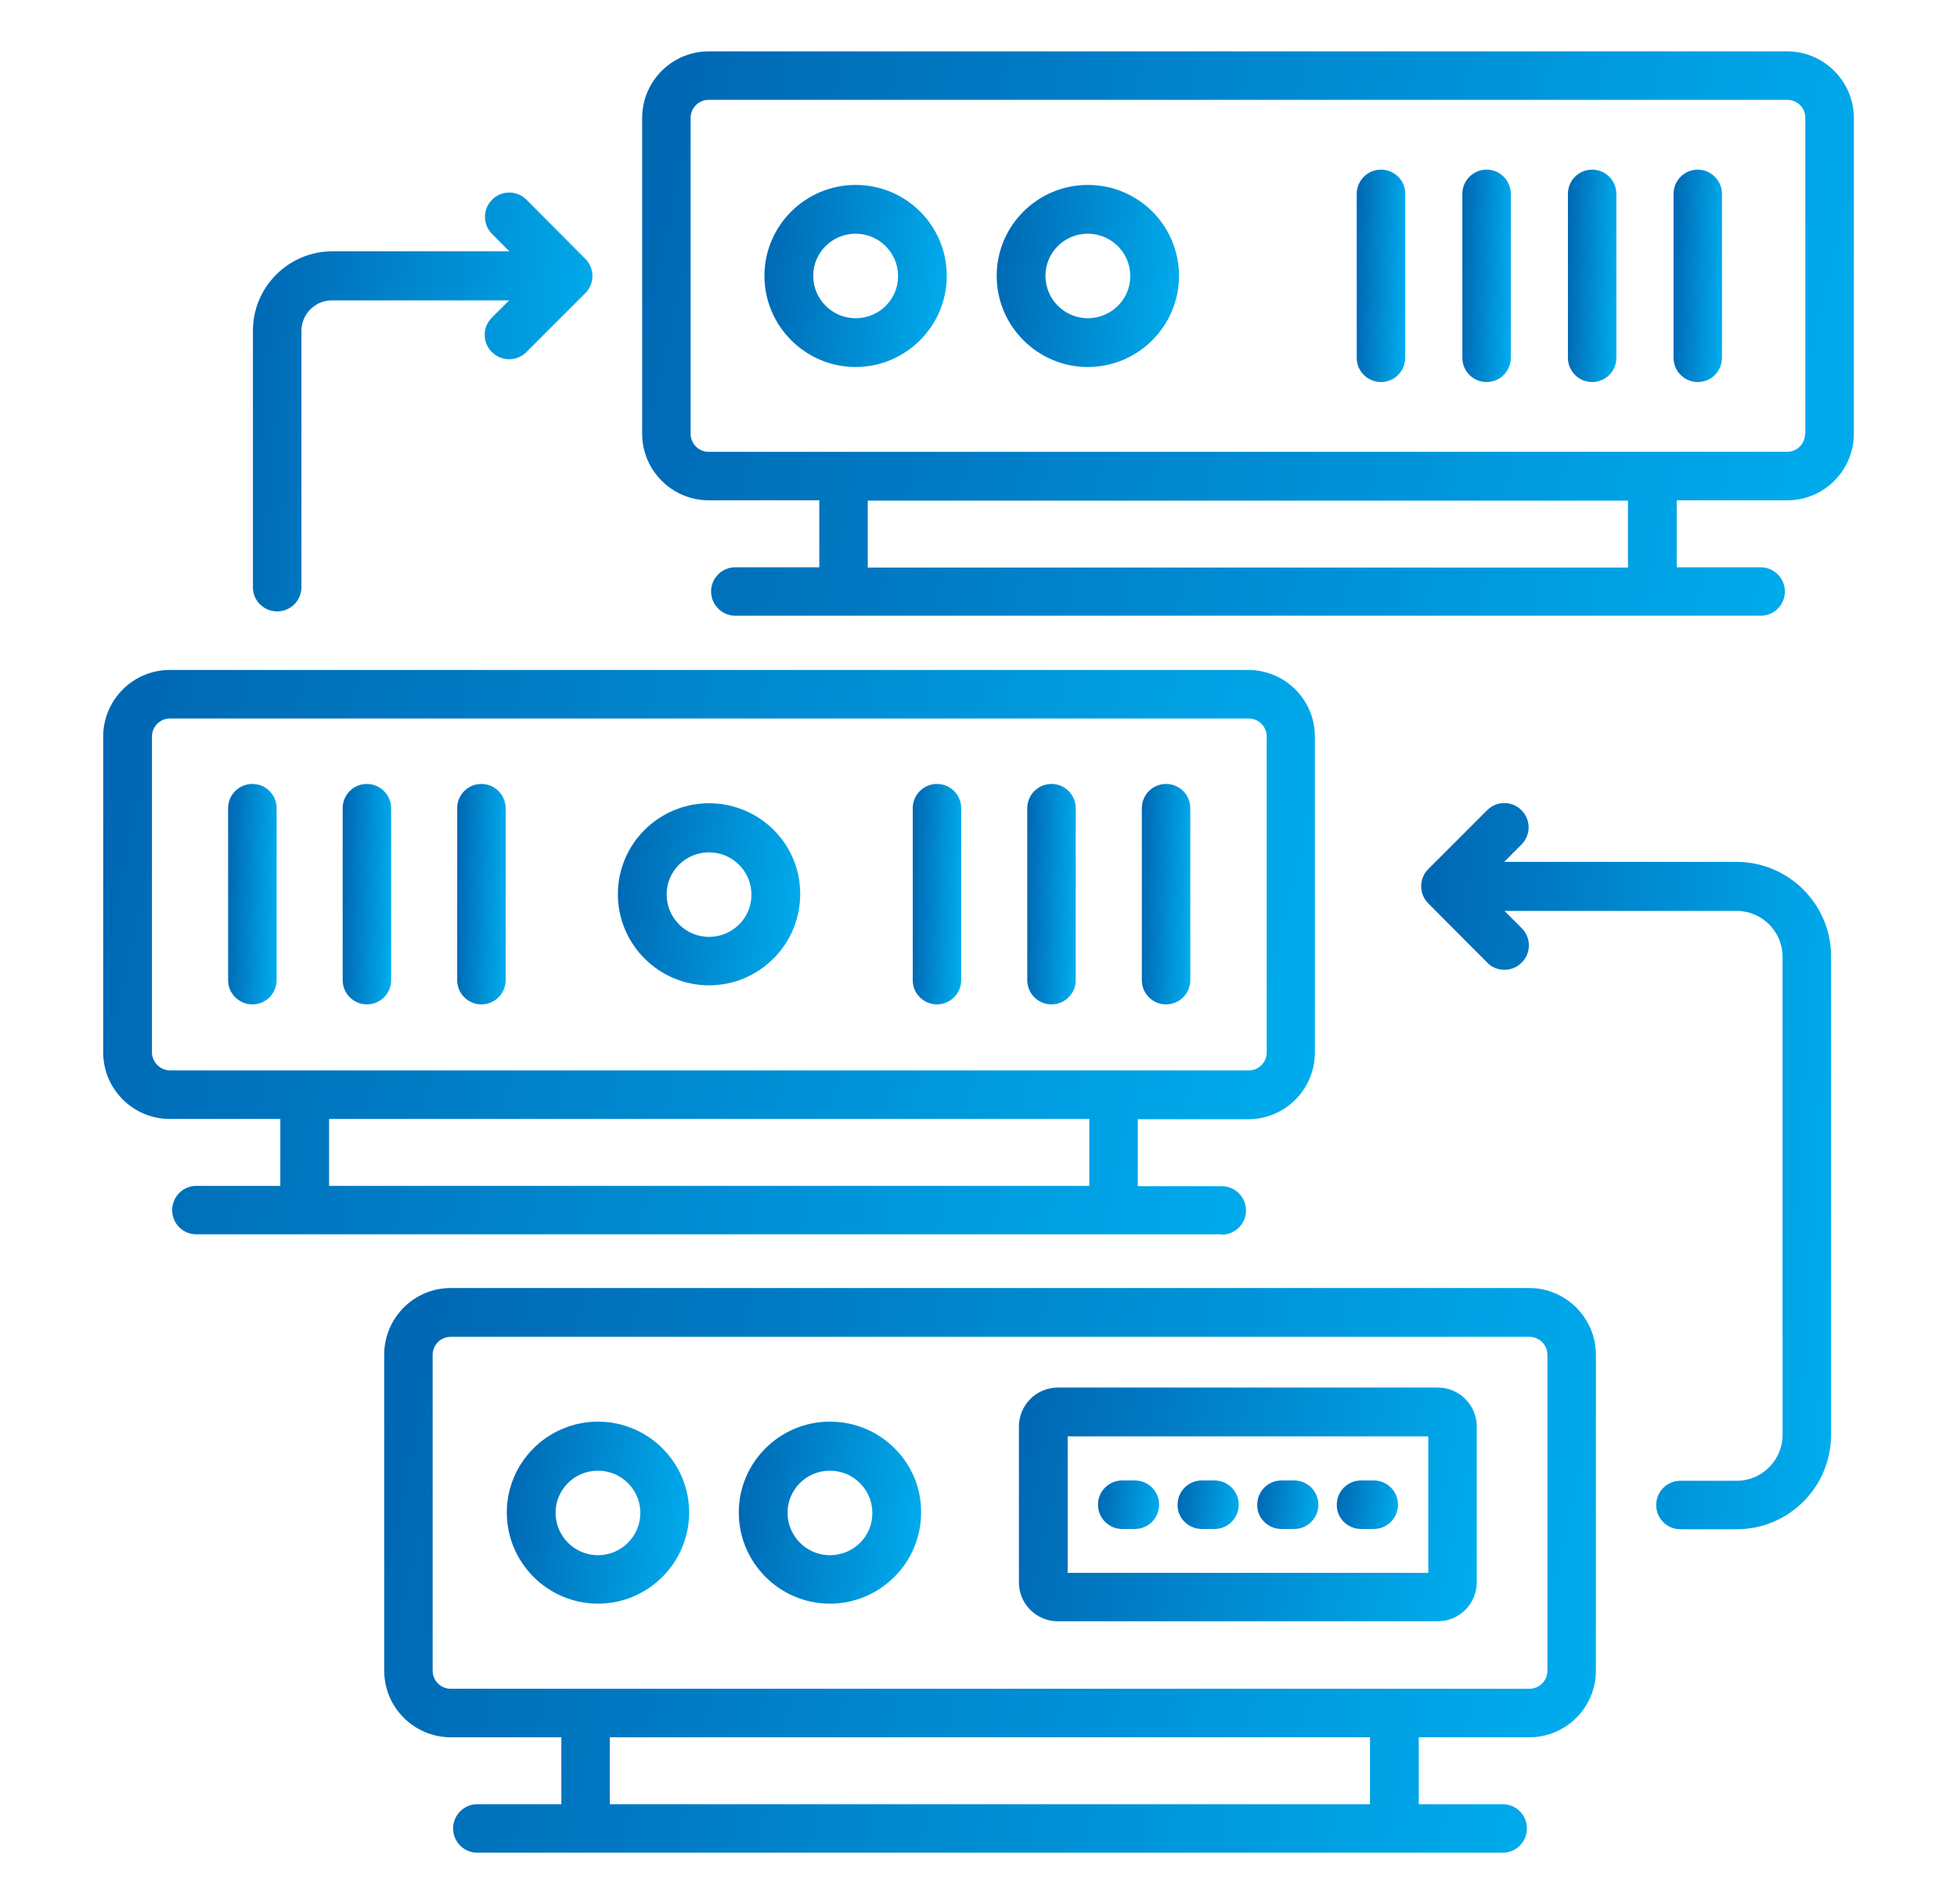
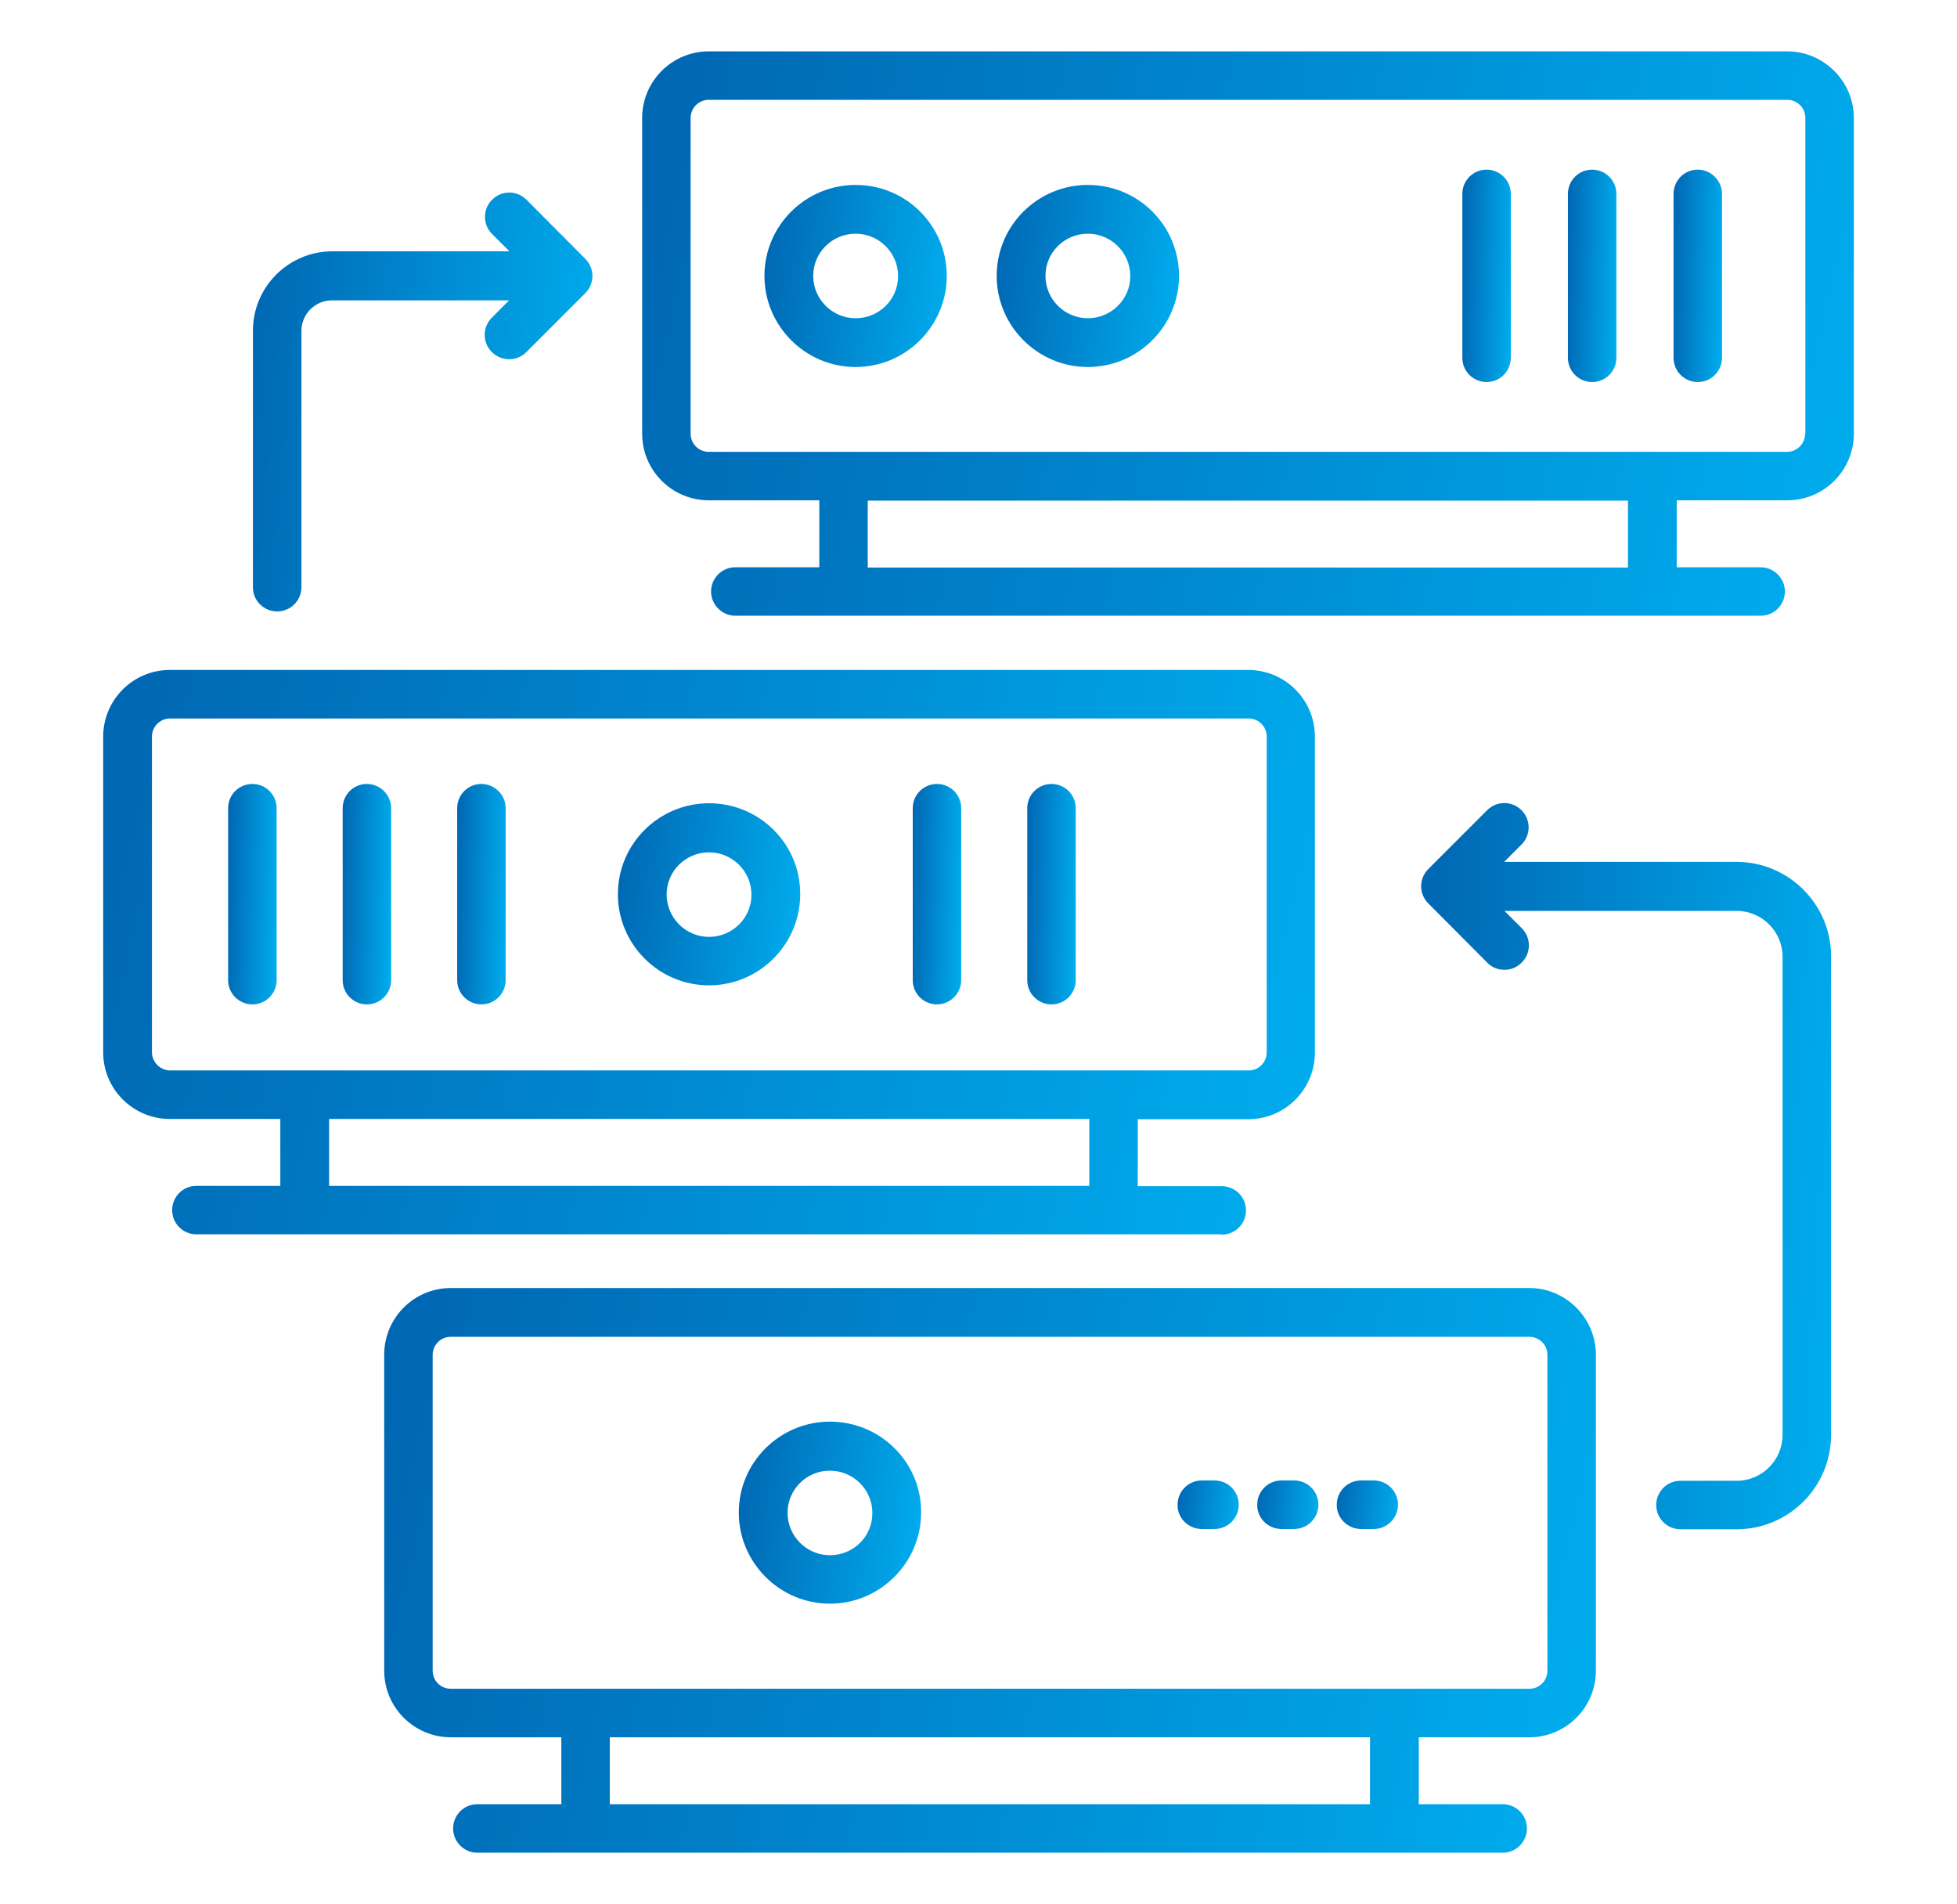
<svg xmlns="http://www.w3.org/2000/svg" width="37" height="36" viewBox="0 0 37 36" fill="none">
  <path d="M28.913 24.349H8.524C7.825 24.349 7.264 24.916 7.264 25.609V31.582C7.264 32.28 7.831 32.842 8.524 32.842H10.613V34.107H9.025C8.769 34.107 8.567 34.315 8.567 34.565C8.567 34.822 8.775 35.024 9.025 35.024H28.411C28.667 35.024 28.869 34.816 28.869 34.565C28.869 34.309 28.662 34.107 28.411 34.107H26.824V32.842H28.913C29.611 32.842 30.173 32.275 30.173 31.582V25.614C30.173 24.916 29.605 24.349 28.913 24.349ZM11.529 34.107V32.842H25.902V34.107H11.529ZM29.256 31.582C29.256 31.773 29.104 31.925 28.913 31.925H8.524C8.333 31.925 8.18 31.773 8.18 31.582V25.614C8.18 25.424 8.333 25.271 8.524 25.271H28.913C29.104 25.271 29.256 25.424 29.256 25.614V31.582Z" fill="url(#paint0_linear_210_20470)" />
-   <path d="M11.306 26.875C10.357 26.875 9.582 27.644 9.582 28.593C9.582 29.542 10.357 30.316 11.306 30.316C12.255 30.316 13.029 29.542 13.029 28.593C13.029 27.644 12.255 26.875 11.306 26.875ZM11.306 29.4C10.864 29.4 10.504 29.04 10.504 28.598C10.504 28.156 10.864 27.802 11.306 27.802C11.748 27.802 12.107 28.162 12.107 28.598C12.107 29.04 11.748 29.4 11.306 29.4Z" fill="url(#paint1_linear_210_20470)" />
  <path d="M15.691 26.875C14.742 26.875 13.968 27.644 13.968 28.593C13.968 29.542 14.742 30.316 15.691 30.316C16.64 30.316 17.415 29.542 17.415 28.593C17.421 27.644 16.646 26.875 15.691 26.875ZM15.691 29.4C15.25 29.4 14.89 29.04 14.89 28.598C14.89 28.156 15.25 27.802 15.691 27.802C16.133 27.802 16.493 28.162 16.493 28.598C16.499 29.04 16.139 29.4 15.691 29.4Z" fill="url(#paint2_linear_210_20470)" />
-   <path d="M27.184 26.231H20C19.591 26.231 19.264 26.564 19.264 26.967V29.913C19.264 30.322 19.596 30.649 20 30.649H27.184C27.593 30.649 27.92 30.316 27.92 29.913V26.967C27.92 26.564 27.593 26.231 27.184 26.231ZM27.004 29.733H20.186V27.153H27.004V29.733Z" fill="url(#paint3_linear_210_20470)" />
-   <path d="M21.217 28.904H21.457C21.713 28.904 21.915 28.696 21.915 28.445C21.915 28.189 21.708 27.987 21.457 27.987H21.217C20.961 27.987 20.759 28.195 20.759 28.445C20.759 28.696 20.961 28.904 21.217 28.904Z" fill="url(#paint4_linear_210_20470)" />
  <path d="M22.722 28.904H22.962C23.218 28.904 23.42 28.696 23.42 28.445C23.42 28.189 23.213 27.987 22.962 27.987H22.722C22.466 27.987 22.264 28.195 22.264 28.445C22.258 28.696 22.466 28.904 22.722 28.904Z" fill="url(#paint5_linear_210_20470)" />
  <path d="M24.228 28.904H24.468C24.724 28.904 24.926 28.696 24.926 28.445C24.926 28.189 24.719 27.987 24.468 27.987H24.228C23.971 27.987 23.77 28.195 23.77 28.445C23.764 28.696 23.971 28.904 24.228 28.904Z" fill="url(#paint6_linear_210_20470)" />
  <path d="M25.733 28.904H25.973C26.229 28.904 26.431 28.696 26.431 28.445C26.431 28.189 26.224 27.987 25.973 27.987H25.733C25.476 27.987 25.274 28.195 25.274 28.445C25.269 28.696 25.476 28.904 25.733 28.904Z" fill="url(#paint7_linear_210_20470)" />
  <path d="M13.405 15.185C12.456 15.185 11.682 15.954 11.682 16.904C11.682 17.853 12.456 18.627 13.405 18.627C14.354 18.627 15.129 17.853 15.129 16.904C15.134 15.954 14.36 15.185 13.405 15.185ZM13.405 17.711C12.963 17.711 12.604 17.351 12.604 16.909C12.604 16.467 12.963 16.113 13.405 16.113C13.847 16.113 14.207 16.473 14.207 16.909C14.213 17.345 13.853 17.711 13.405 17.711Z" fill="url(#paint8_linear_210_20470)" />
  <path d="M23.098 23.34C23.355 23.34 23.557 23.133 23.557 22.882C23.557 22.625 23.349 22.424 23.098 22.424H21.511V21.158H23.6C24.298 21.158 24.86 20.591 24.86 19.898V13.925C24.86 13.227 24.293 12.665 23.6 12.665H3.211C2.513 12.665 1.951 13.233 1.951 13.925V19.893C1.951 20.591 2.518 21.153 3.211 21.153H5.3V22.418H3.713C3.457 22.418 3.255 22.625 3.255 22.876C3.255 23.133 3.462 23.334 3.713 23.334H23.098V23.34ZM2.873 19.893V13.925C2.873 13.735 3.026 13.582 3.217 13.582H23.606C23.797 13.582 23.949 13.735 23.949 13.925V19.893C23.949 20.084 23.797 20.236 23.606 20.236H3.211C3.026 20.231 2.873 20.078 2.873 19.893ZM6.222 22.418V21.153H20.595V22.418H6.222Z" fill="url(#paint9_linear_210_20470)" />
  <path d="M33.79 0.971H13.401C12.702 0.971 12.141 1.538 12.141 2.231V8.198C12.141 8.896 12.708 9.458 13.401 9.458H15.49V10.724H13.902C13.646 10.724 13.444 10.931 13.444 11.182C13.444 11.433 13.652 11.64 13.902 11.64H33.288C33.544 11.64 33.746 11.433 33.746 11.182C33.746 10.931 33.539 10.724 33.288 10.724H31.701V9.458H33.79C34.488 9.458 35.05 8.891 35.05 8.198V2.231C35.05 1.538 34.482 0.971 33.79 0.971ZM16.406 10.729V9.464H30.779V10.729H16.406ZM34.128 8.198C34.128 8.389 33.975 8.542 33.784 8.542H13.401C13.21 8.542 13.057 8.389 13.057 8.198V2.231C13.057 2.04 13.21 1.887 13.401 1.887H33.79C33.981 1.887 34.133 2.04 34.133 2.231V8.198H34.128Z" fill="url(#paint10_linear_210_20470)" />
  <path d="M16.177 3.496C15.228 3.496 14.453 4.265 14.453 5.215C14.453 6.164 15.228 6.938 16.177 6.938C17.126 6.938 17.9 6.164 17.9 5.215C17.9 4.265 17.131 3.496 16.177 3.496ZM16.177 6.016C15.735 6.016 15.375 5.656 15.375 5.215C15.375 4.773 15.735 4.418 16.177 4.418C16.619 4.418 16.979 4.778 16.979 5.215C16.984 5.656 16.624 6.016 16.177 6.016Z" fill="url(#paint11_linear_210_20470)" />
  <path d="M20.567 3.496C19.618 3.496 18.844 4.265 18.844 5.215C18.844 6.164 19.618 6.938 20.567 6.938C21.517 6.938 22.291 6.164 22.291 5.215C22.291 4.265 21.522 3.496 20.567 3.496ZM20.567 6.016C20.126 6.016 19.766 5.656 19.766 5.215C19.766 4.773 20.126 4.418 20.567 4.418C21.009 4.418 21.369 4.778 21.369 5.215C21.375 5.656 21.009 6.016 20.567 6.016Z" fill="url(#paint12_linear_210_20470)" />
  <path d="M32.83 16.293H28.439L28.766 15.965C28.946 15.785 28.946 15.496 28.766 15.316C28.586 15.136 28.297 15.136 28.117 15.316L27.004 16.429C26.824 16.609 26.824 16.898 27.004 17.078L28.117 18.196C28.204 18.289 28.324 18.333 28.444 18.333C28.564 18.333 28.679 18.289 28.771 18.196C28.951 18.016 28.951 17.727 28.771 17.547L28.444 17.22H32.835C33.31 17.22 33.702 17.607 33.702 18.087V27.125C33.702 27.6 33.315 27.993 32.835 27.993H31.771C31.515 27.993 31.313 28.2 31.313 28.451C31.313 28.707 31.52 28.909 31.771 28.909H32.835C33.822 28.909 34.619 28.107 34.619 27.125V18.076C34.619 17.095 33.817 16.293 32.83 16.293Z" fill="url(#paint13_linear_210_20470)" />
  <path d="M4.772 14.82C4.515 14.82 4.313 15.027 4.313 15.278V18.529C4.313 18.785 4.521 18.987 4.772 18.987C5.028 18.987 5.23 18.78 5.23 18.529V15.278C5.23 15.027 5.028 14.82 4.772 14.82Z" fill="url(#paint14_linear_210_20470)" />
  <path d="M6.937 14.82C6.68 14.82 6.479 15.027 6.479 15.278V18.529C6.479 18.785 6.686 18.987 6.937 18.987C7.193 18.987 7.395 18.78 7.395 18.529V15.278C7.395 15.027 7.188 14.82 6.937 14.82Z" fill="url(#paint15_linear_210_20470)" />
  <path d="M9.102 14.82C8.845 14.82 8.644 15.027 8.644 15.278V18.529C8.644 18.785 8.851 18.987 9.102 18.987C9.358 18.987 9.56 18.78 9.56 18.529V15.278C9.56 15.027 9.353 14.82 9.102 14.82Z" fill="url(#paint16_linear_210_20470)" />
  <path d="M17.715 14.82C17.459 14.82 17.257 15.027 17.257 15.278V18.529C17.257 18.785 17.464 18.987 17.715 18.987C17.966 18.987 18.173 18.78 18.173 18.529V15.278C18.173 15.027 17.971 14.82 17.715 14.82Z" fill="url(#paint17_linear_210_20470)" />
  <path d="M19.88 14.82C19.624 14.82 19.422 15.027 19.422 15.278V18.529C19.422 18.785 19.629 18.987 19.88 18.987C20.136 18.987 20.338 18.78 20.338 18.529V15.278C20.338 15.027 20.136 14.82 19.88 14.82Z" fill="url(#paint18_linear_210_20470)" />
-   <path d="M22.046 14.82C21.79 14.82 21.588 15.027 21.588 15.278V18.529C21.588 18.785 21.795 18.987 22.046 18.987C22.302 18.987 22.504 18.78 22.504 18.529V15.278C22.504 15.027 22.302 14.82 22.046 14.82Z" fill="url(#paint19_linear_210_20470)" />
-   <path d="M26.11 3.207C25.853 3.207 25.651 3.415 25.651 3.665V6.764C25.651 7.02 25.859 7.222 26.11 7.222C26.366 7.222 26.568 7.015 26.568 6.764V3.665C26.573 3.415 26.366 3.207 26.11 3.207Z" fill="url(#paint20_linear_210_20470)" />
  <path d="M28.106 3.207C27.849 3.207 27.648 3.415 27.648 3.665V6.764C27.648 7.02 27.855 7.222 28.106 7.222C28.362 7.222 28.564 7.015 28.564 6.764V3.665C28.564 3.415 28.362 3.207 28.106 3.207Z" fill="url(#paint21_linear_210_20470)" />
  <path d="M30.102 3.207C29.845 3.207 29.644 3.415 29.644 3.665V6.764C29.644 7.02 29.851 7.222 30.102 7.222C30.358 7.222 30.56 7.015 30.56 6.764V3.665C30.56 3.415 30.358 3.207 30.102 3.207Z" fill="url(#paint22_linear_210_20470)" />
  <path d="M32.099 3.207C31.842 3.207 31.641 3.415 31.641 3.665V6.764C31.641 7.02 31.848 7.222 32.099 7.222C32.355 7.222 32.557 7.015 32.557 6.764V3.665C32.557 3.415 32.35 3.207 32.099 3.207Z" fill="url(#paint23_linear_210_20470)" />
  <path d="M5.241 11.558C5.497 11.558 5.699 11.351 5.699 11.1V6.256C5.699 5.94 5.955 5.678 6.277 5.678H9.626L9.299 6.005C9.119 6.185 9.119 6.475 9.299 6.655C9.386 6.742 9.506 6.791 9.626 6.791C9.746 6.791 9.861 6.747 9.953 6.655L11.066 5.542C11.246 5.362 11.246 5.073 11.066 4.893L9.953 3.775C9.773 3.595 9.484 3.595 9.304 3.775C9.124 3.955 9.124 4.244 9.304 4.424L9.631 4.751H6.282C5.459 4.751 4.782 5.422 4.782 6.251V11.095C4.777 11.351 4.984 11.558 5.241 11.558Z" fill="url(#paint24_linear_210_20470)" />
  <defs>
    <linearGradient id="paint0_linear_210_20470" x1="7.264" y1="24.826" x2="31.259" y2="30.401" gradientUnits="userSpaceOnUse">
      <stop stop-color="#0066B2" />
      <stop offset="1" stop-color="#00AEEF" />
    </linearGradient>
    <linearGradient id="paint1_linear_210_20470" x1="9.582" y1="27.028" x2="13.343" y2="27.436" gradientUnits="userSpaceOnUse">
      <stop stop-color="#0066B2" />
      <stop offset="1" stop-color="#00AEEF" />
    </linearGradient>
    <linearGradient id="paint2_linear_210_20470" x1="13.968" y1="27.028" x2="17.729" y2="27.436" gradientUnits="userSpaceOnUse">
      <stop stop-color="#0066B2" />
      <stop offset="1" stop-color="#00AEEF" />
    </linearGradient>
    <linearGradient id="paint3_linear_210_20470" x1="19.264" y1="26.428" x2="28.408" y2="28.368" gradientUnits="userSpaceOnUse">
      <stop stop-color="#0066B2" />
      <stop offset="1" stop-color="#00AEEF" />
    </linearGradient>
    <linearGradient id="paint4_linear_210_20470" x1="20.759" y1="28.028" x2="22.012" y2="28.199" gradientUnits="userSpaceOnUse">
      <stop stop-color="#0066B2" />
      <stop offset="1" stop-color="#00AEEF" />
    </linearGradient>
    <linearGradient id="paint5_linear_210_20470" x1="22.264" y1="28.028" x2="23.517" y2="28.199" gradientUnits="userSpaceOnUse">
      <stop stop-color="#0066B2" />
      <stop offset="1" stop-color="#00AEEF" />
    </linearGradient>
    <linearGradient id="paint6_linear_210_20470" x1="23.77" y1="28.028" x2="25.023" y2="28.199" gradientUnits="userSpaceOnUse">
      <stop stop-color="#0066B2" />
      <stop offset="1" stop-color="#00AEEF" />
    </linearGradient>
    <linearGradient id="paint7_linear_210_20470" x1="25.274" y1="28.028" x2="26.528" y2="28.199" gradientUnits="userSpaceOnUse">
      <stop stop-color="#0066B2" />
      <stop offset="1" stop-color="#00AEEF" />
    </linearGradient>
    <linearGradient id="paint8_linear_210_20470" x1="11.682" y1="15.339" x2="15.443" y2="15.747" gradientUnits="userSpaceOnUse">
      <stop stop-color="#0066B2" />
      <stop offset="1" stop-color="#00AEEF" />
    </linearGradient>
    <linearGradient id="paint9_linear_210_20470" x1="1.951" y1="13.142" x2="25.946" y2="18.717" gradientUnits="userSpaceOnUse">
      <stop stop-color="#0066B2" />
      <stop offset="1" stop-color="#00AEEF" />
    </linearGradient>
    <linearGradient id="paint10_linear_210_20470" x1="12.141" y1="1.447" x2="36.135" y2="7.025" gradientUnits="userSpaceOnUse">
      <stop stop-color="#0066B2" />
      <stop offset="1" stop-color="#00AEEF" />
    </linearGradient>
    <linearGradient id="paint11_linear_210_20470" x1="14.453" y1="3.65" x2="18.215" y2="4.058" gradientUnits="userSpaceOnUse">
      <stop stop-color="#0066B2" />
      <stop offset="1" stop-color="#00AEEF" />
    </linearGradient>
    <linearGradient id="paint12_linear_210_20470" x1="18.844" y1="3.65" x2="22.605" y2="4.058" gradientUnits="userSpaceOnUse">
      <stop stop-color="#0066B2" />
      <stop offset="1" stop-color="#00AEEF" />
    </linearGradient>
    <linearGradient id="paint13_linear_210_20470" x1="26.869" y1="15.794" x2="35.392" y2="16.315" gradientUnits="userSpaceOnUse">
      <stop stop-color="#0066B2" />
      <stop offset="1" stop-color="#00AEEF" />
    </linearGradient>
    <linearGradient id="paint14_linear_210_20470" x1="4.313" y1="15.006" x2="5.325" y2="15.03" gradientUnits="userSpaceOnUse">
      <stop stop-color="#0066B2" />
      <stop offset="1" stop-color="#00AEEF" />
    </linearGradient>
    <linearGradient id="paint15_linear_210_20470" x1="6.479" y1="15.006" x2="7.49" y2="15.03" gradientUnits="userSpaceOnUse">
      <stop stop-color="#0066B2" />
      <stop offset="1" stop-color="#00AEEF" />
    </linearGradient>
    <linearGradient id="paint16_linear_210_20470" x1="8.644" y1="15.006" x2="9.655" y2="15.03" gradientUnits="userSpaceOnUse">
      <stop stop-color="#0066B2" />
      <stop offset="1" stop-color="#00AEEF" />
    </linearGradient>
    <linearGradient id="paint17_linear_210_20470" x1="17.257" y1="15.006" x2="18.268" y2="15.03" gradientUnits="userSpaceOnUse">
      <stop stop-color="#0066B2" />
      <stop offset="1" stop-color="#00AEEF" />
    </linearGradient>
    <linearGradient id="paint18_linear_210_20470" x1="19.422" y1="15.006" x2="20.433" y2="15.03" gradientUnits="userSpaceOnUse">
      <stop stop-color="#0066B2" />
      <stop offset="1" stop-color="#00AEEF" />
    </linearGradient>
    <linearGradient id="paint19_linear_210_20470" x1="21.588" y1="15.006" x2="22.599" y2="15.03" gradientUnits="userSpaceOnUse">
      <stop stop-color="#0066B2" />
      <stop offset="1" stop-color="#00AEEF" />
    </linearGradient>
    <linearGradient id="paint20_linear_210_20470" x1="25.651" y1="3.386" x2="26.663" y2="3.411" gradientUnits="userSpaceOnUse">
      <stop stop-color="#0066B2" />
      <stop offset="1" stop-color="#00AEEF" />
    </linearGradient>
    <linearGradient id="paint21_linear_210_20470" x1="27.648" y1="3.386" x2="28.659" y2="3.411" gradientUnits="userSpaceOnUse">
      <stop stop-color="#0066B2" />
      <stop offset="1" stop-color="#00AEEF" />
    </linearGradient>
    <linearGradient id="paint22_linear_210_20470" x1="29.644" y1="3.386" x2="30.655" y2="3.411" gradientUnits="userSpaceOnUse">
      <stop stop-color="#0066B2" />
      <stop offset="1" stop-color="#00AEEF" />
    </linearGradient>
    <linearGradient id="paint23_linear_210_20470" x1="31.641" y1="3.386" x2="32.652" y2="3.411" gradientUnits="userSpaceOnUse">
      <stop stop-color="#0066B2" />
      <stop offset="1" stop-color="#00AEEF" />
    </linearGradient>
    <linearGradient id="paint24_linear_210_20470" x1="4.782" y1="3.993" x2="11.814" y2="4.61" gradientUnits="userSpaceOnUse">
      <stop stop-color="#0066B2" />
      <stop offset="1" stop-color="#00AEEF" />
    </linearGradient>
  </defs>
</svg>